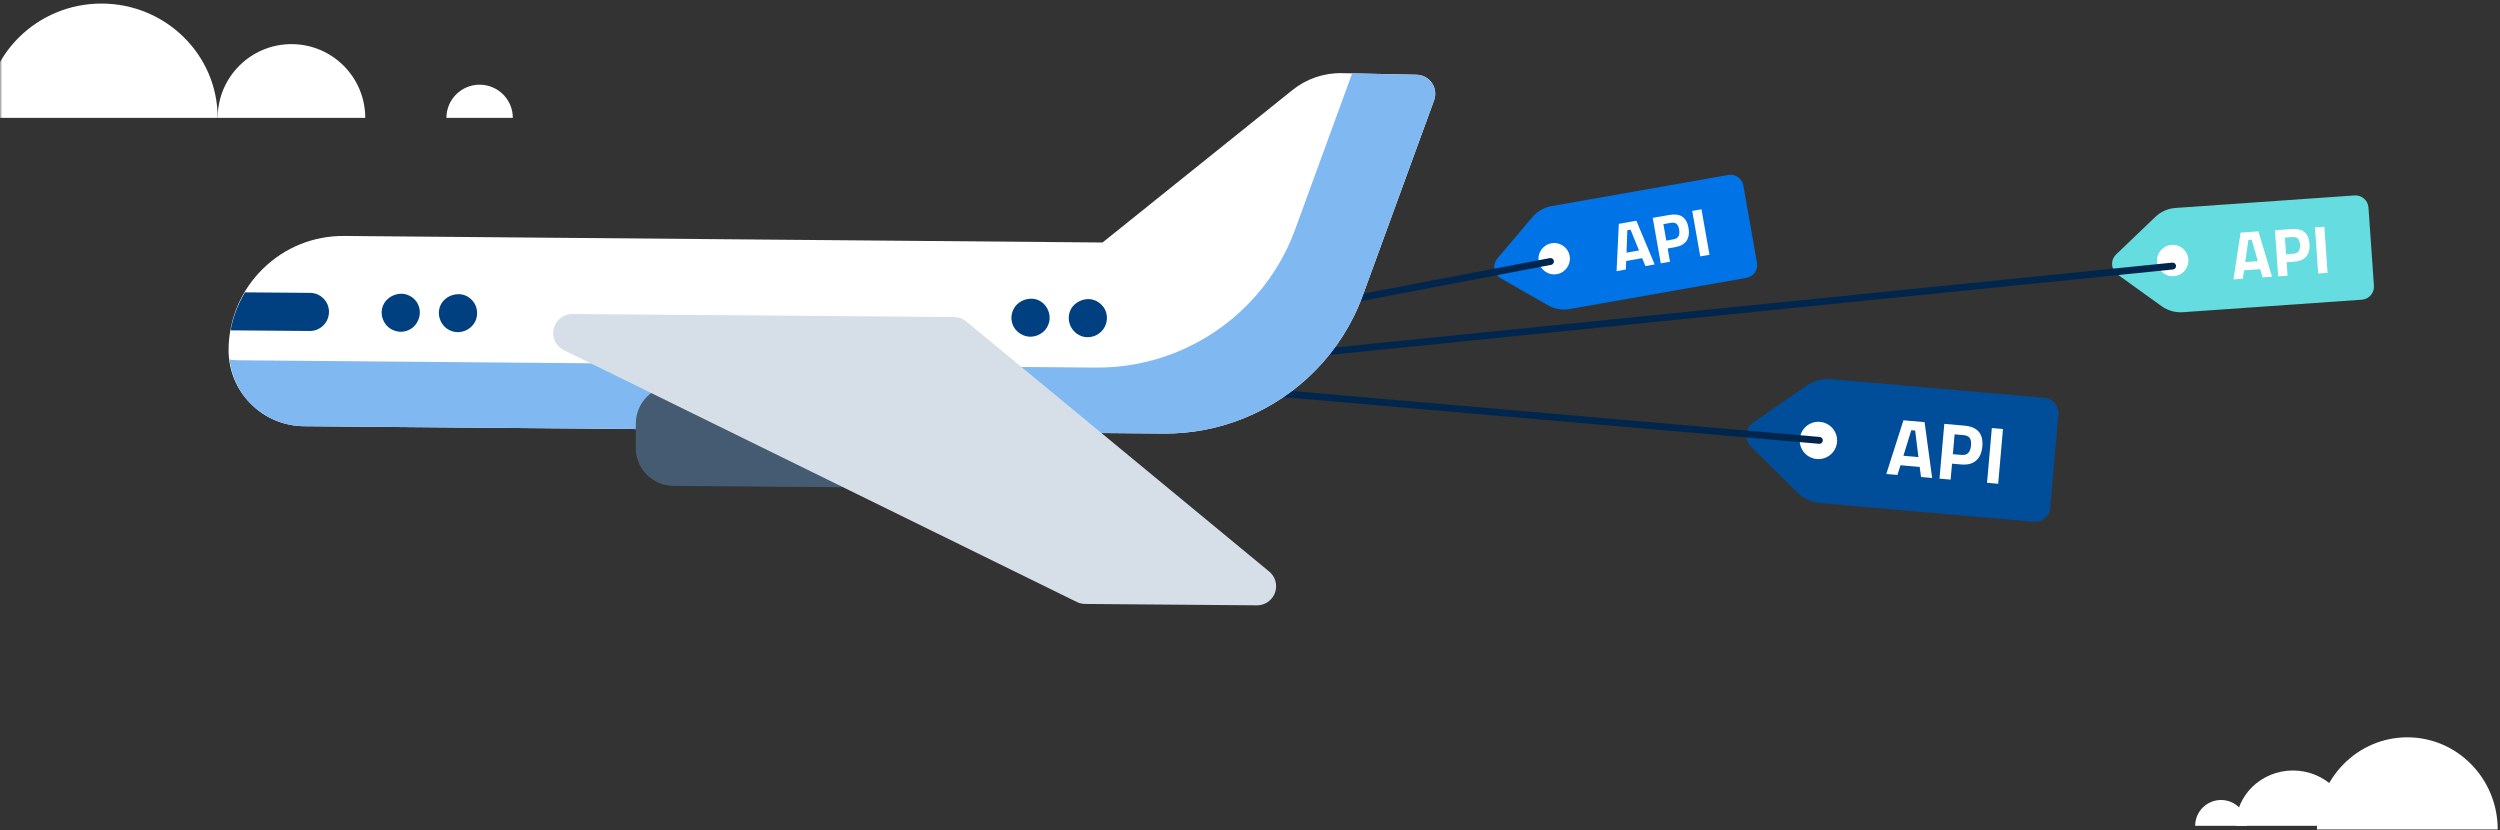
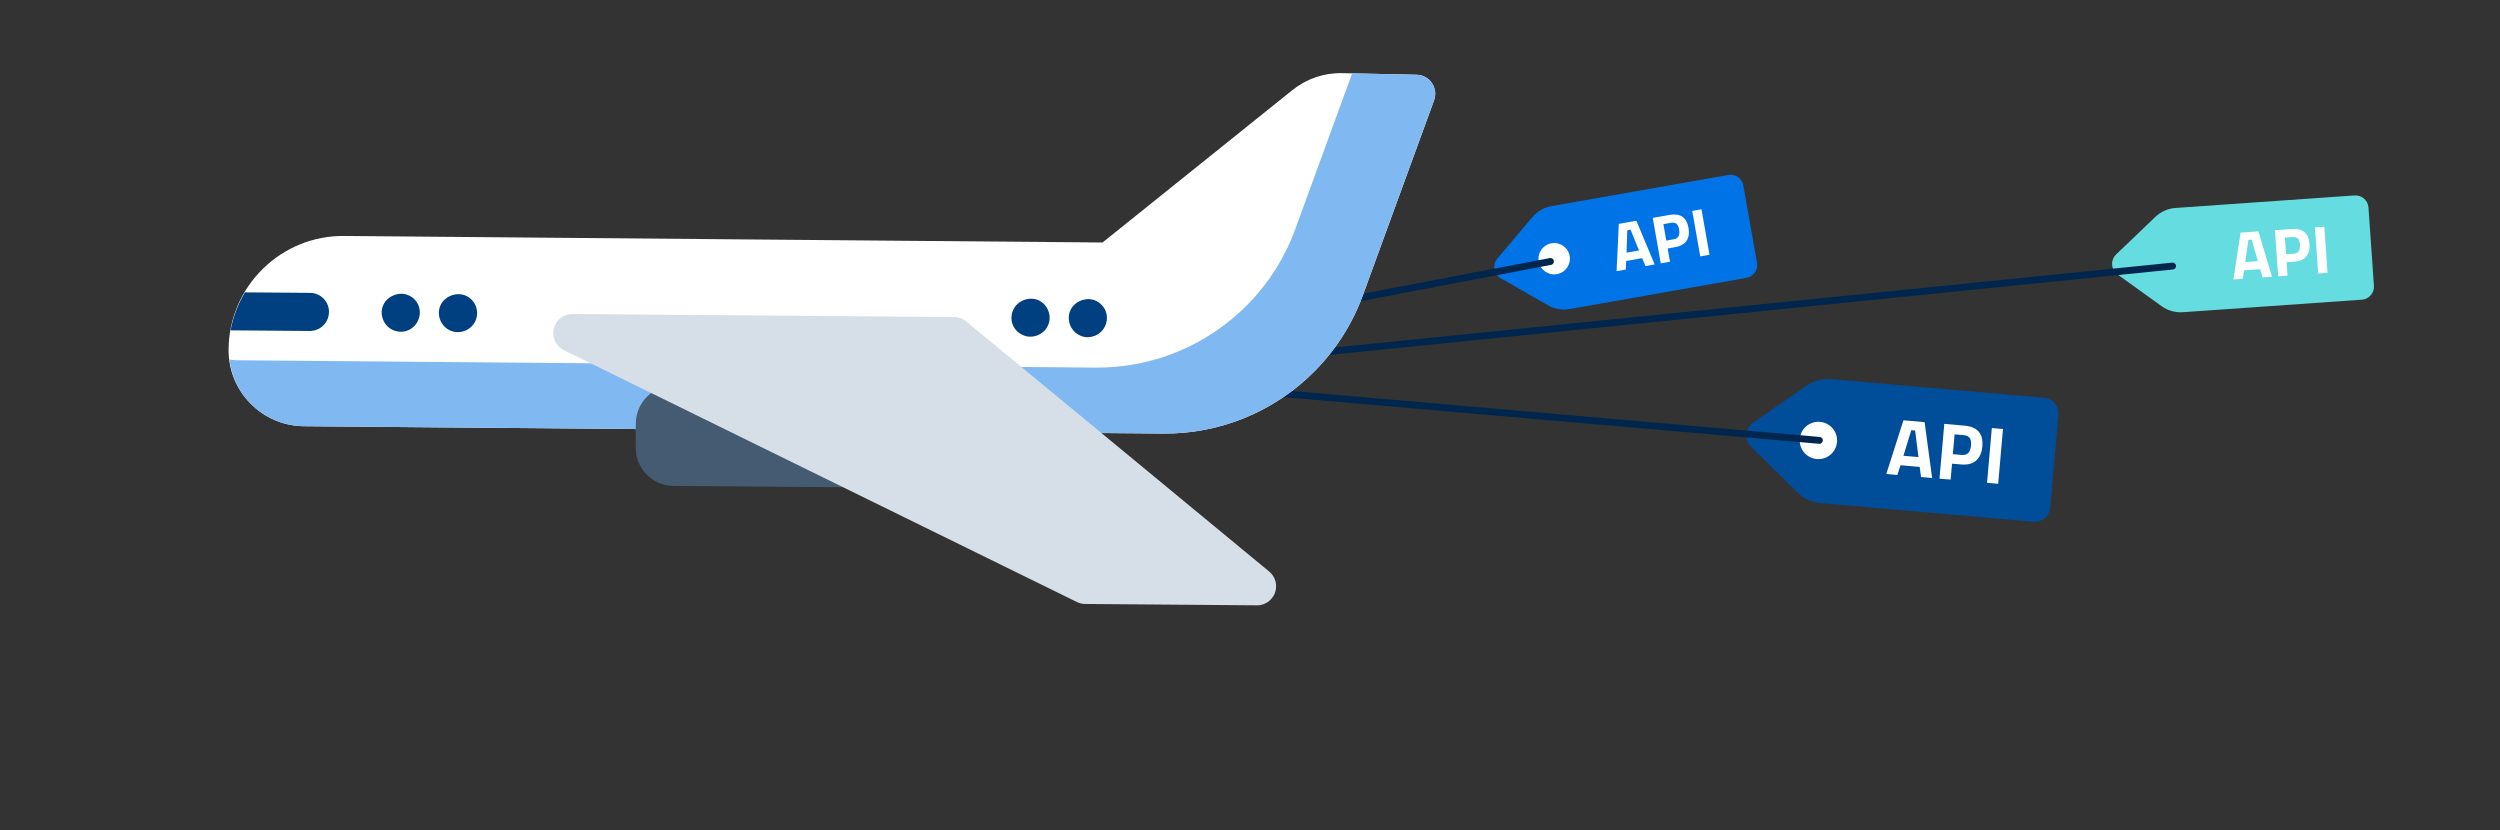
<svg xmlns="http://www.w3.org/2000/svg" xmlns:xlink="http://www.w3.org/1999/xlink" width="545px" height="181px" viewBox="0 0 545 181" version="1.1">
  <rect x="0" y="0" width="545" height="181" fill="#333333" stroke="none" />
  <title>Group 41</title>
  <desc>Created with Sketch.</desc>
  <defs>
-     <rect id="path-1" x="0" y="0.273" width="563" height="219.516" />
-   </defs>
+     </defs>
  <g id="Page-1" stroke="none" stroke-width="1" fill="none" fill-rule="evenodd">
    <g id="Group-41" transform="translate(0, -38)">
      <g id="Oval-4-+-Oval-4-Copy-+-Oval-4-Copy-2-+-Oval-4-+-Oval-4-Copy-+-Oval-4-Copy-2-Mask" transform="translate(0, 1)">
        <mask id="mask-2" fill="white">
          <use xlink:href="#path-1" />
        </mask>
        <g id="Mask" opacity="0.1" />
        <path d="M544.501,217.829 C544.501,206.731 535.679,197.734 524.796,197.734 C513.914,197.734 505.091,206.731 505.091,217.829 L544.501,217.829 Z" id="Oval-4" fill="#FFFFFF" mask="url(#mask-2)" />
        <path d="M512.33,217.025 C512.33,210.366 506.749,204.968 499.864,204.968 C492.979,204.968 487.397,210.366 487.397,217.025 L512.33,217.025 Z" id="Oval-4-Copy" fill="#FFFFFF" mask="url(#mask-2)" />
        <path d="M489.81,217.025 C489.81,213.918 487.289,211.399 484.18,211.399 C481.071,211.399 478.55,213.918 478.55,217.025 L489.81,217.025 Z" id="Oval-4-Copy-2" fill="#FFFFFF" mask="url(#mask-2)" />
        <path d="M47.453,62.696 C47.453,48.935 36.11,37.778 22.118,37.778 C8.126,37.778 -3.217,48.935 -3.217,62.696 L47.453,62.696 Z" id="Oval-4" fill="#FFFFFF" mask="url(#mask-2)" />
        <path d="M79.624,62.696 C79.624,53.818 72.422,46.62 63.539,46.62 C54.655,46.62 47.453,53.818 47.453,62.696 L79.624,62.696 Z" id="Oval-4-Copy" fill="#FFFFFF" mask="url(#mask-2)" />
        <path d="M111.796,62.696 C111.796,58.701 108.555,55.462 104.557,55.462 C100.559,55.462 97.319,58.701 97.319,62.696 L111.796,62.696 Z" id="Oval-4-Copy-2" fill="#FFFFFF" mask="url(#mask-2)" />
      </g>
      <g id="Group-25" transform="translate(42, 0)">
        <g id="Group-51" transform="translate(372, 136) rotate(5) translate(-372, -136) translate(338, 122)">
          <path d="M17.998,-2.28180222e-15 L64.567,-6.66133815e-15 C66.432,-7.00381335e-15 67.943,1.511 67.943,3.376 L67.943,23.742 C67.943,25.607 66.432,27.118 64.567,27.118 L17.998,27.118 C16.027,27.118 14.118,26.428 12.602,25.168 L1.763,16.155 C0.329,14.963 0.133,12.834 1.325,11.401 C1.457,11.242 1.604,11.096 1.763,10.963 L12.602,1.95 C14.118,0.69 16.027,-4.96697711e-15 17.998,-5.32907052e-15 Z" id="Rectangle-20" fill="#004D99" />
          <path d="M31.688,19.552 L34.39,7.566 L39.019,7.566 L41.722,19.552 L39.284,19.552 L38.807,17.384 L34.602,17.384 L34.125,19.552 L31.688,19.552 Z M36.281,9.575 L35.062,15.269 L38.347,15.269 L37.129,9.575 L36.281,9.575 Z M47.745,16.062 L45.767,16.062 L45.767,19.552 L43.329,19.552 L43.329,7.566 L47.745,7.566 C50.595,7.566 52.02,8.953 52.02,11.726 C52.02,13.124 51.658,14.197 50.934,14.943 C50.21,15.689 49.147,16.062 47.745,16.062 Z M45.767,13.982 L47.728,13.982 C48.941,13.982 49.547,13.23 49.547,11.726 C49.547,10.986 49.4,10.454 49.106,10.131 C48.811,9.808 48.352,9.646 47.728,9.646 L45.767,9.646 L45.767,13.982 Z M53.734,19.552 L53.734,7.566 L56.172,7.566 L56.172,19.552 L53.734,19.552 Z" id="API" fill="#FFFFFF" />
          <ellipse id="Oval" fill="#FFFFFF" cx="16.306" cy="13.559" rx="4.077" ry="4.068" />
        </g>
        <g id="Group-49" transform="translate(447, 94) rotate(-4) translate(-447, -94) translate(418, 82)">
          <path d="M15.049,0.333 L54.173,0.333 C55.739,0.333 57.009,1.602 57.009,3.168 L57.009,20.279 C57.009,21.845 55.739,23.115 54.173,23.115 L15.049,23.115 C13.393,23.115 11.79,22.535 10.516,21.476 L1.41,13.904 C0.206,12.903 0.041,11.115 1.043,9.91 C1.154,9.777 1.277,9.654 1.41,9.543 L10.516,1.971 C11.79,0.912 13.393,0.333 15.049,0.333 Z" id="Rectangle-20-Copy" fill="#65DDE0" />
          <path d="M26.55,16.758 L28.821,6.689 L32.709,6.689 L34.98,16.758 L32.932,16.758 L32.531,14.937 L28.999,14.937 L28.598,16.758 L26.55,16.758 Z M30.409,8.377 L29.385,13.16 L32.145,13.16 L31.121,8.377 L30.409,8.377 Z M40.04,13.826 L38.378,13.826 L38.378,16.758 L36.33,16.758 L36.33,6.689 L40.04,6.689 C42.435,6.689 43.632,7.854 43.632,10.184 C43.632,11.358 43.328,12.259 42.719,12.886 C42.111,13.513 41.218,13.826 40.04,13.826 Z M38.378,12.079 L40.026,12.079 C41.045,12.079 41.554,11.447 41.554,10.184 C41.554,9.562 41.431,9.115 41.183,8.843 C40.936,8.572 40.55,8.436 40.026,8.436 L38.378,8.436 L38.378,12.079 Z M45.071,16.758 L45.071,6.689 L47.119,6.689 L47.119,16.758 L45.071,16.758 Z" id="API-Copy" fill="#FFFFFF" />
-           <ellipse id="Oval-Copy" fill="#FFFFFF" cx="13.628" cy="11.724" rx="3.425" ry="3.417" />
        </g>
        <path d="M205.377,121 L354.623,134" id="Path-2" stroke="#00264D" stroke-width="1.5" stroke-linecap="round" />
        <path d="M214.377,118 L431.623,96" id="Path-2" stroke="#00264D" stroke-width="1.5" stroke-linecap="round" />
        <g id="Group-49-Copy" transform="translate(312, 92) rotate(-10) translate(-312, -92) translate(283, 80)">
          <path d="M15.049,0.333 L54.173,0.333 C55.739,0.333 57.009,1.602 57.009,3.168 L57.009,20.279 C57.009,21.845 55.739,23.115 54.173,23.115 L15.049,23.115 C13.393,23.115 11.79,22.535 10.516,21.476 L1.41,13.904 C0.206,12.903 0.041,11.115 1.043,9.91 C1.154,9.777 1.277,9.654 1.41,9.543 L10.516,1.971 C11.79,0.912 13.393,0.333 15.049,0.333 Z" id="Rectangle-20-Copy" fill="#0073E6" />
          <path d="M26.55,16.758 L28.821,6.689 L32.709,6.689 L34.98,16.758 L32.932,16.758 L32.531,14.937 L28.999,14.937 L28.598,16.758 L26.55,16.758 Z M30.409,8.377 L29.385,13.16 L32.145,13.16 L31.121,8.377 L30.409,8.377 Z M40.04,13.826 L38.378,13.826 L38.378,16.758 L36.33,16.758 L36.33,6.689 L40.04,6.689 C42.435,6.689 43.632,7.854 43.632,10.184 C43.632,11.358 43.328,12.259 42.719,12.886 C42.111,13.513 41.218,13.826 40.04,13.826 Z M38.378,12.079 L40.026,12.079 C41.045,12.079 41.554,11.447 41.554,10.184 C41.554,9.562 41.431,9.115 41.183,8.843 C40.936,8.572 40.55,8.436 40.026,8.436 L38.378,8.436 L38.378,12.079 Z M45.071,16.758 L45.071,6.689 L47.119,6.689 L47.119,16.758 L45.071,16.758 Z" id="API-Copy" fill="#FFFFFF" />
          <ellipse id="Oval-Copy" fill="#FFFFFF" cx="13.628" cy="11.724" rx="3.425" ry="3.417" />
        </g>
        <path d="M233,107 L296,95" id="Path-2" stroke="#00264D" stroke-width="1.5" stroke-linecap="round" />
        <g id="airplane" transform="translate(152.5, 121) scale(-1, 1) rotate(22) translate(-152.5, -121) translate(19, 45)" fill-rule="nonzero">
          <path d="M265.075,15.467 C262.523,9.319 257.722,4.529 251.56,1.982 C245.398,-0.566 238.61,-0.565 232.448,1.982 L79.695,65.236 L28.842,49.925 C25.095,48.794 21.05,49.025 17.457,50.566 L2.52,56.974 C1.284,57.505 0.382,58.592 0.097,59.903 C-0.191,61.209 0.171,62.575 1.069,63.569 L31.428,97.204 C40.288,107.015 52.771,112.304 65.497,112.304 C71.379,112.304 77.317,111.172 82.967,108.836 L256.068,37.174 C260.177,35.475 263.376,32.283 265.075,28.183 C266.778,24.081 266.778,19.567 265.075,15.467 Z" id="Shape" fill="#FFFFFF" />
          <path d="M264.359,18.314 L91.259,89.976 C85.609,92.312 79.671,93.444 73.789,93.444 C61.062,93.444 48.58,88.155 39.719,78.344 L15.431,51.435 L2.52,56.974 C1.284,57.505 0.382,58.592 0.097,59.903 C-0.191,61.209 0.171,62.575 1.069,63.569 L31.428,97.204 C40.288,107.015 52.771,112.304 65.497,112.304 C71.379,112.304 77.317,111.172 82.967,108.836 L256.068,37.174 C260.177,35.475 263.376,32.283 265.075,28.183 C266.491,24.775 266.66,21.093 265.722,17.589 C265.266,17.828 264.842,18.115 264.359,18.314 Z" id="Shape" fill="#80B9F1" />
          <path d="M186.287,79.402 L132.452,101.653 L124.127,81.398 L177.918,59.165 C182.183,57.403 187.071,59.439 188.813,63.704 L190.792,68.549 C192.552,72.788 190.535,77.646 186.287,79.402 Z" id="Shape" fill="#455B71" />
          <path d="M227.262,26.272 C226.181,26.272 225.099,25.817 224.351,25.027 C223.559,24.28 223.1,23.198 223.1,22.078 C223.1,20.999 223.559,19.916 224.351,19.17 C225.847,17.633 228.68,17.633 230.216,19.17 C231.009,19.916 231.423,20.999 231.423,22.078 C231.423,23.197 231.009,24.28 230.216,25.027 C229.469,25.817 228.388,26.272 227.262,26.272 Z" id="Shape" fill="#004080" />
          <path d="M100.4,78.685 C99.274,78.685 98.193,78.271 97.445,77.48 C96.653,76.734 96.238,75.655 96.238,74.532 C96.238,73.453 96.653,72.374 97.445,71.583 C98.986,70.086 101.774,70.046 103.314,71.623 C104.103,72.374 104.562,73.452 104.562,74.532 C104.562,75.655 104.103,76.693 103.314,77.48 C102.563,78.271 101.481,78.685 100.4,78.685 Z" id="Shape" fill="#004080" />
          <path d="M88.828,83.462 C87.747,83.462 86.666,83.004 85.914,82.258 C85.125,81.467 84.666,80.388 84.666,79.309 C84.666,78.226 85.126,77.148 85.914,76.361 C87.414,74.823 90.242,74.823 91.783,76.361 C92.575,77.148 92.99,78.226 92.99,79.309 C92.99,80.388 92.575,81.467 91.783,82.258 C91.035,83.045 89.954,83.462 88.828,83.462 Z" id="Shape" fill="#004080" />
          <path d="M215.735,31.009 C214.653,31.009 213.568,30.591 212.779,29.804 C212.031,29.054 211.572,27.976 211.572,26.856 C211.572,25.773 212.032,24.694 212.82,23.907 C214.361,22.41 217.149,22.37 218.689,23.907 C219.482,24.694 219.896,25.773 219.896,26.856 C219.896,27.935 219.482,29.013 218.689,29.804 C217.897,30.591 216.856,31.009 215.735,31.009 Z" id="Shape" fill="#004080" />
          <path d="M197.663,37.835 C196.533,36.249 194.452,35.653 192.676,36.403 L115.769,68.189 C114.887,68.554 114.155,69.211 113.7,70.05 L72.878,145.362 C72.041,146.908 72.269,148.814 73.452,150.12 C74.257,151.012 75.387,151.491 76.541,151.491 C77.077,151.491 77.618,151.39 78.135,151.175 L112.741,136.87 C113.318,136.63 113.835,136.265 114.249,135.799 L197.371,43.006 C198.667,41.562 198.789,39.417 197.663,37.835 Z" id="Shape" fill="#D6DEE8" />
          <path d="M257.109,5.278 L243.983,10.702 C241.862,11.578 240.853,14.007 241.732,16.128 C242.394,17.726 243.947,18.692 245.577,18.692 C246.109,18.692 246.65,18.59 247.171,18.376 L263.109,11.789 C261.519,9.251 259.48,7.08 257.109,5.278 Z" id="Shape" fill="#004080" />
        </g>
      </g>
    </g>
  </g>
</svg>